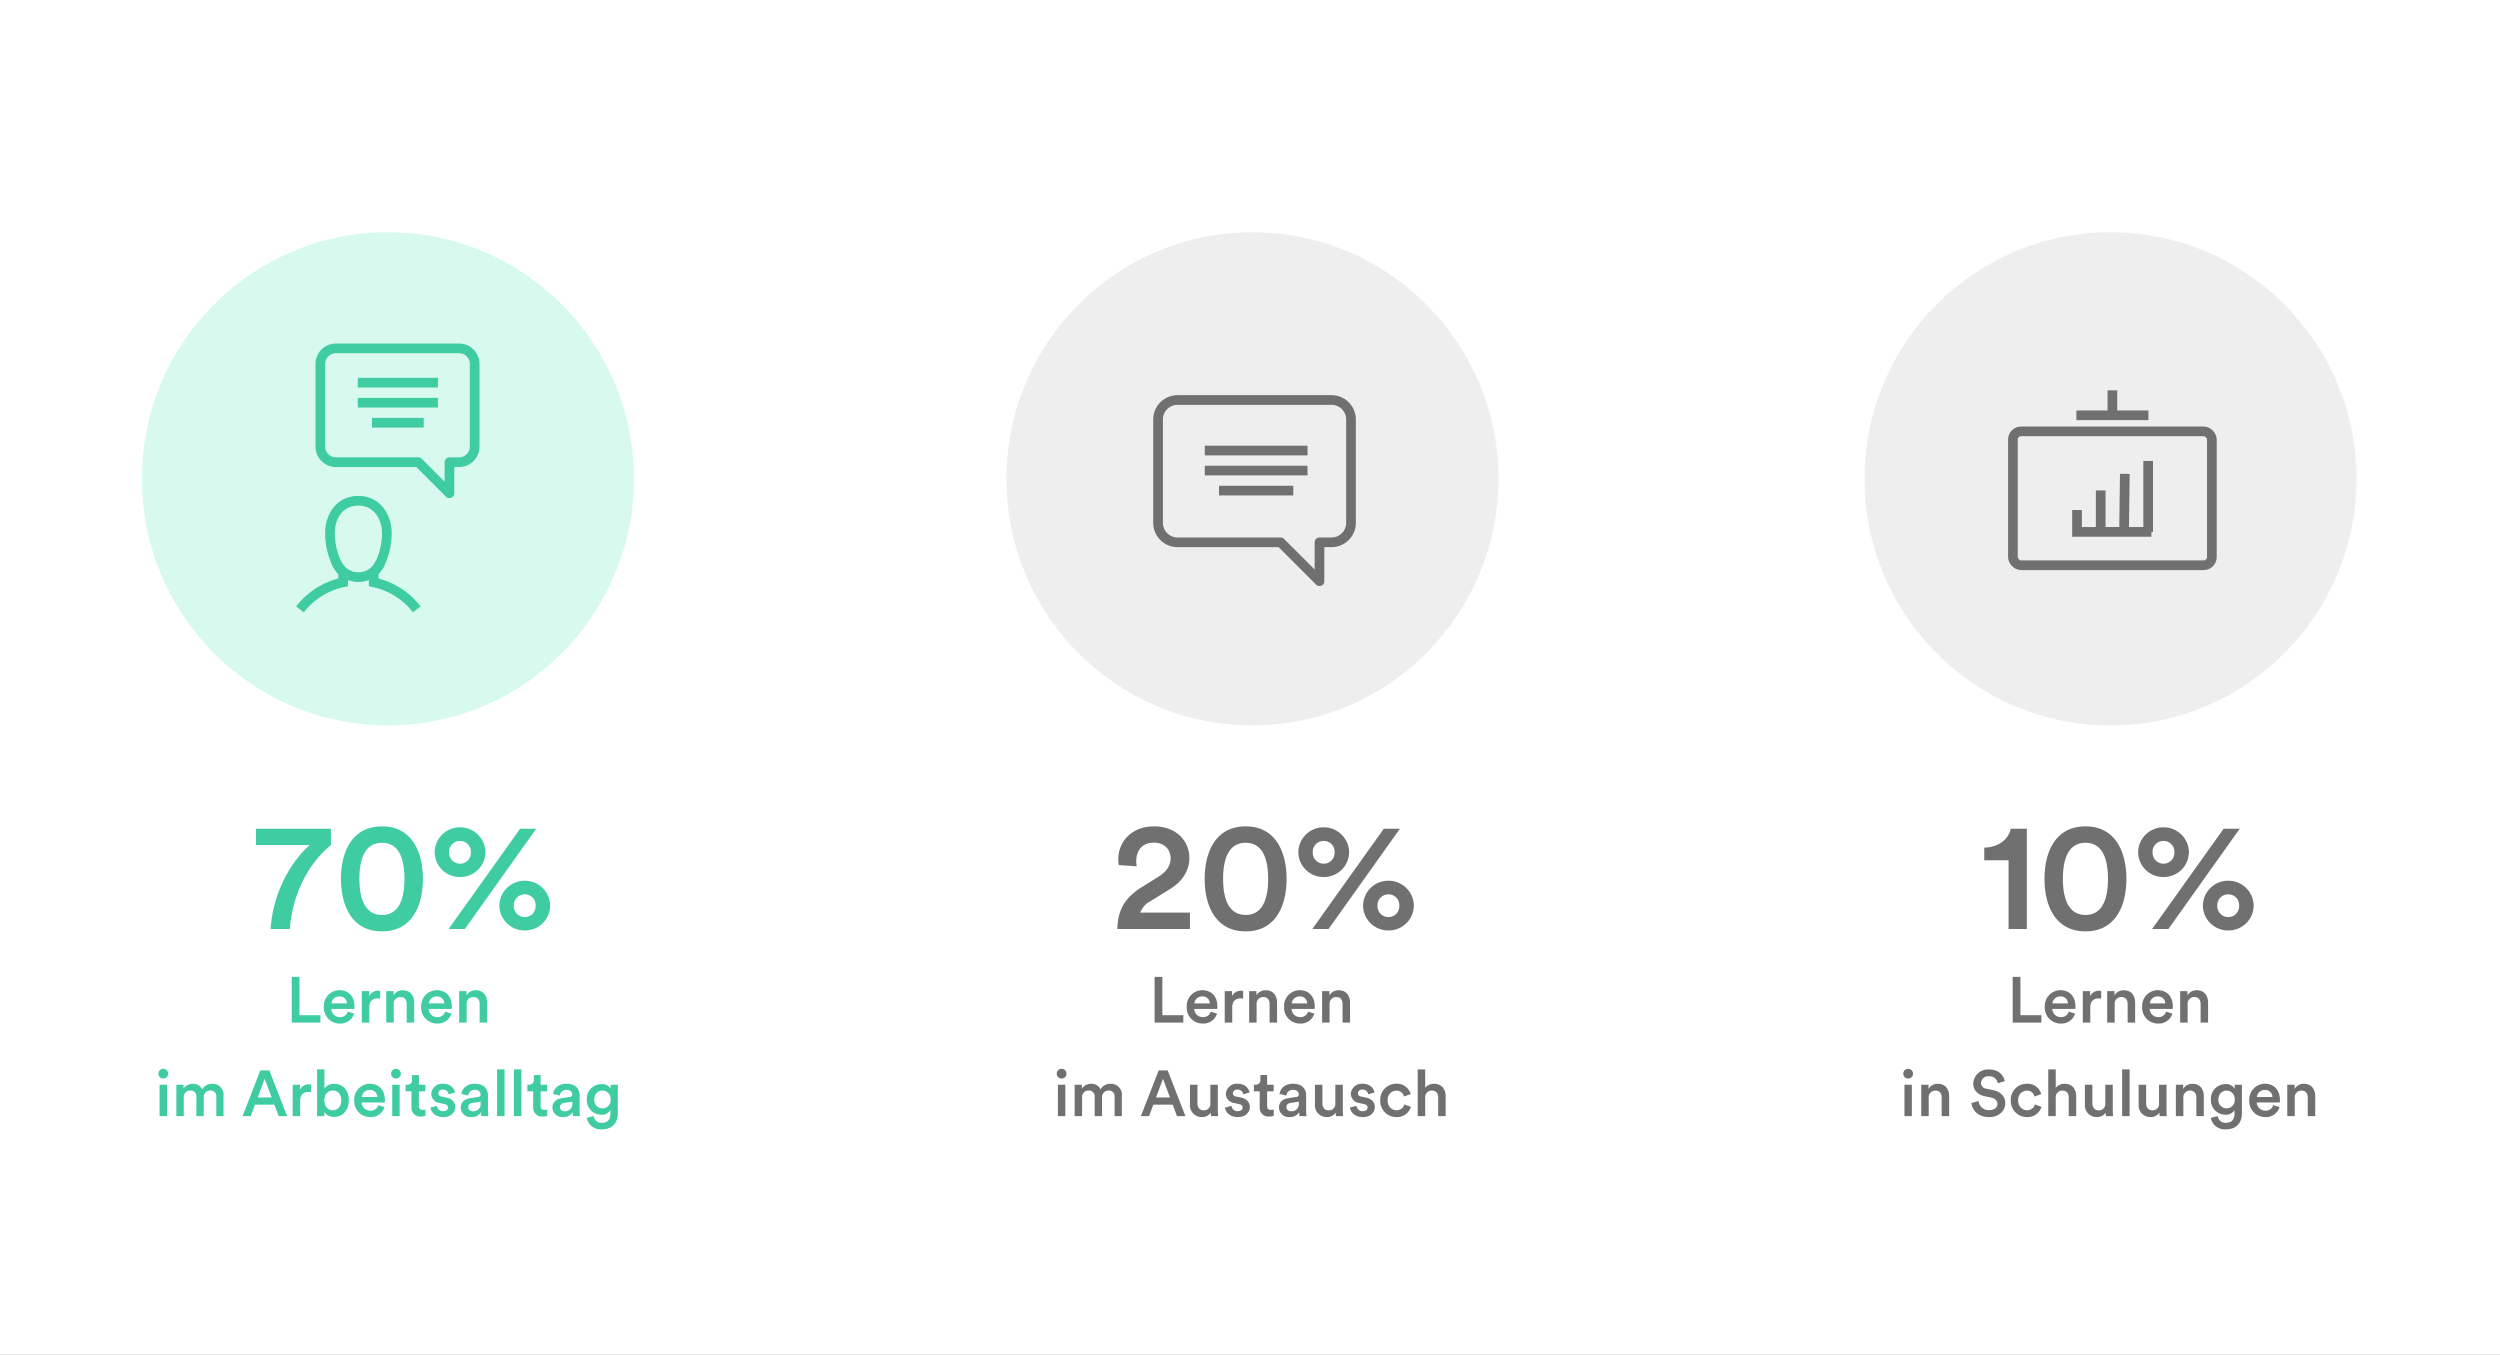
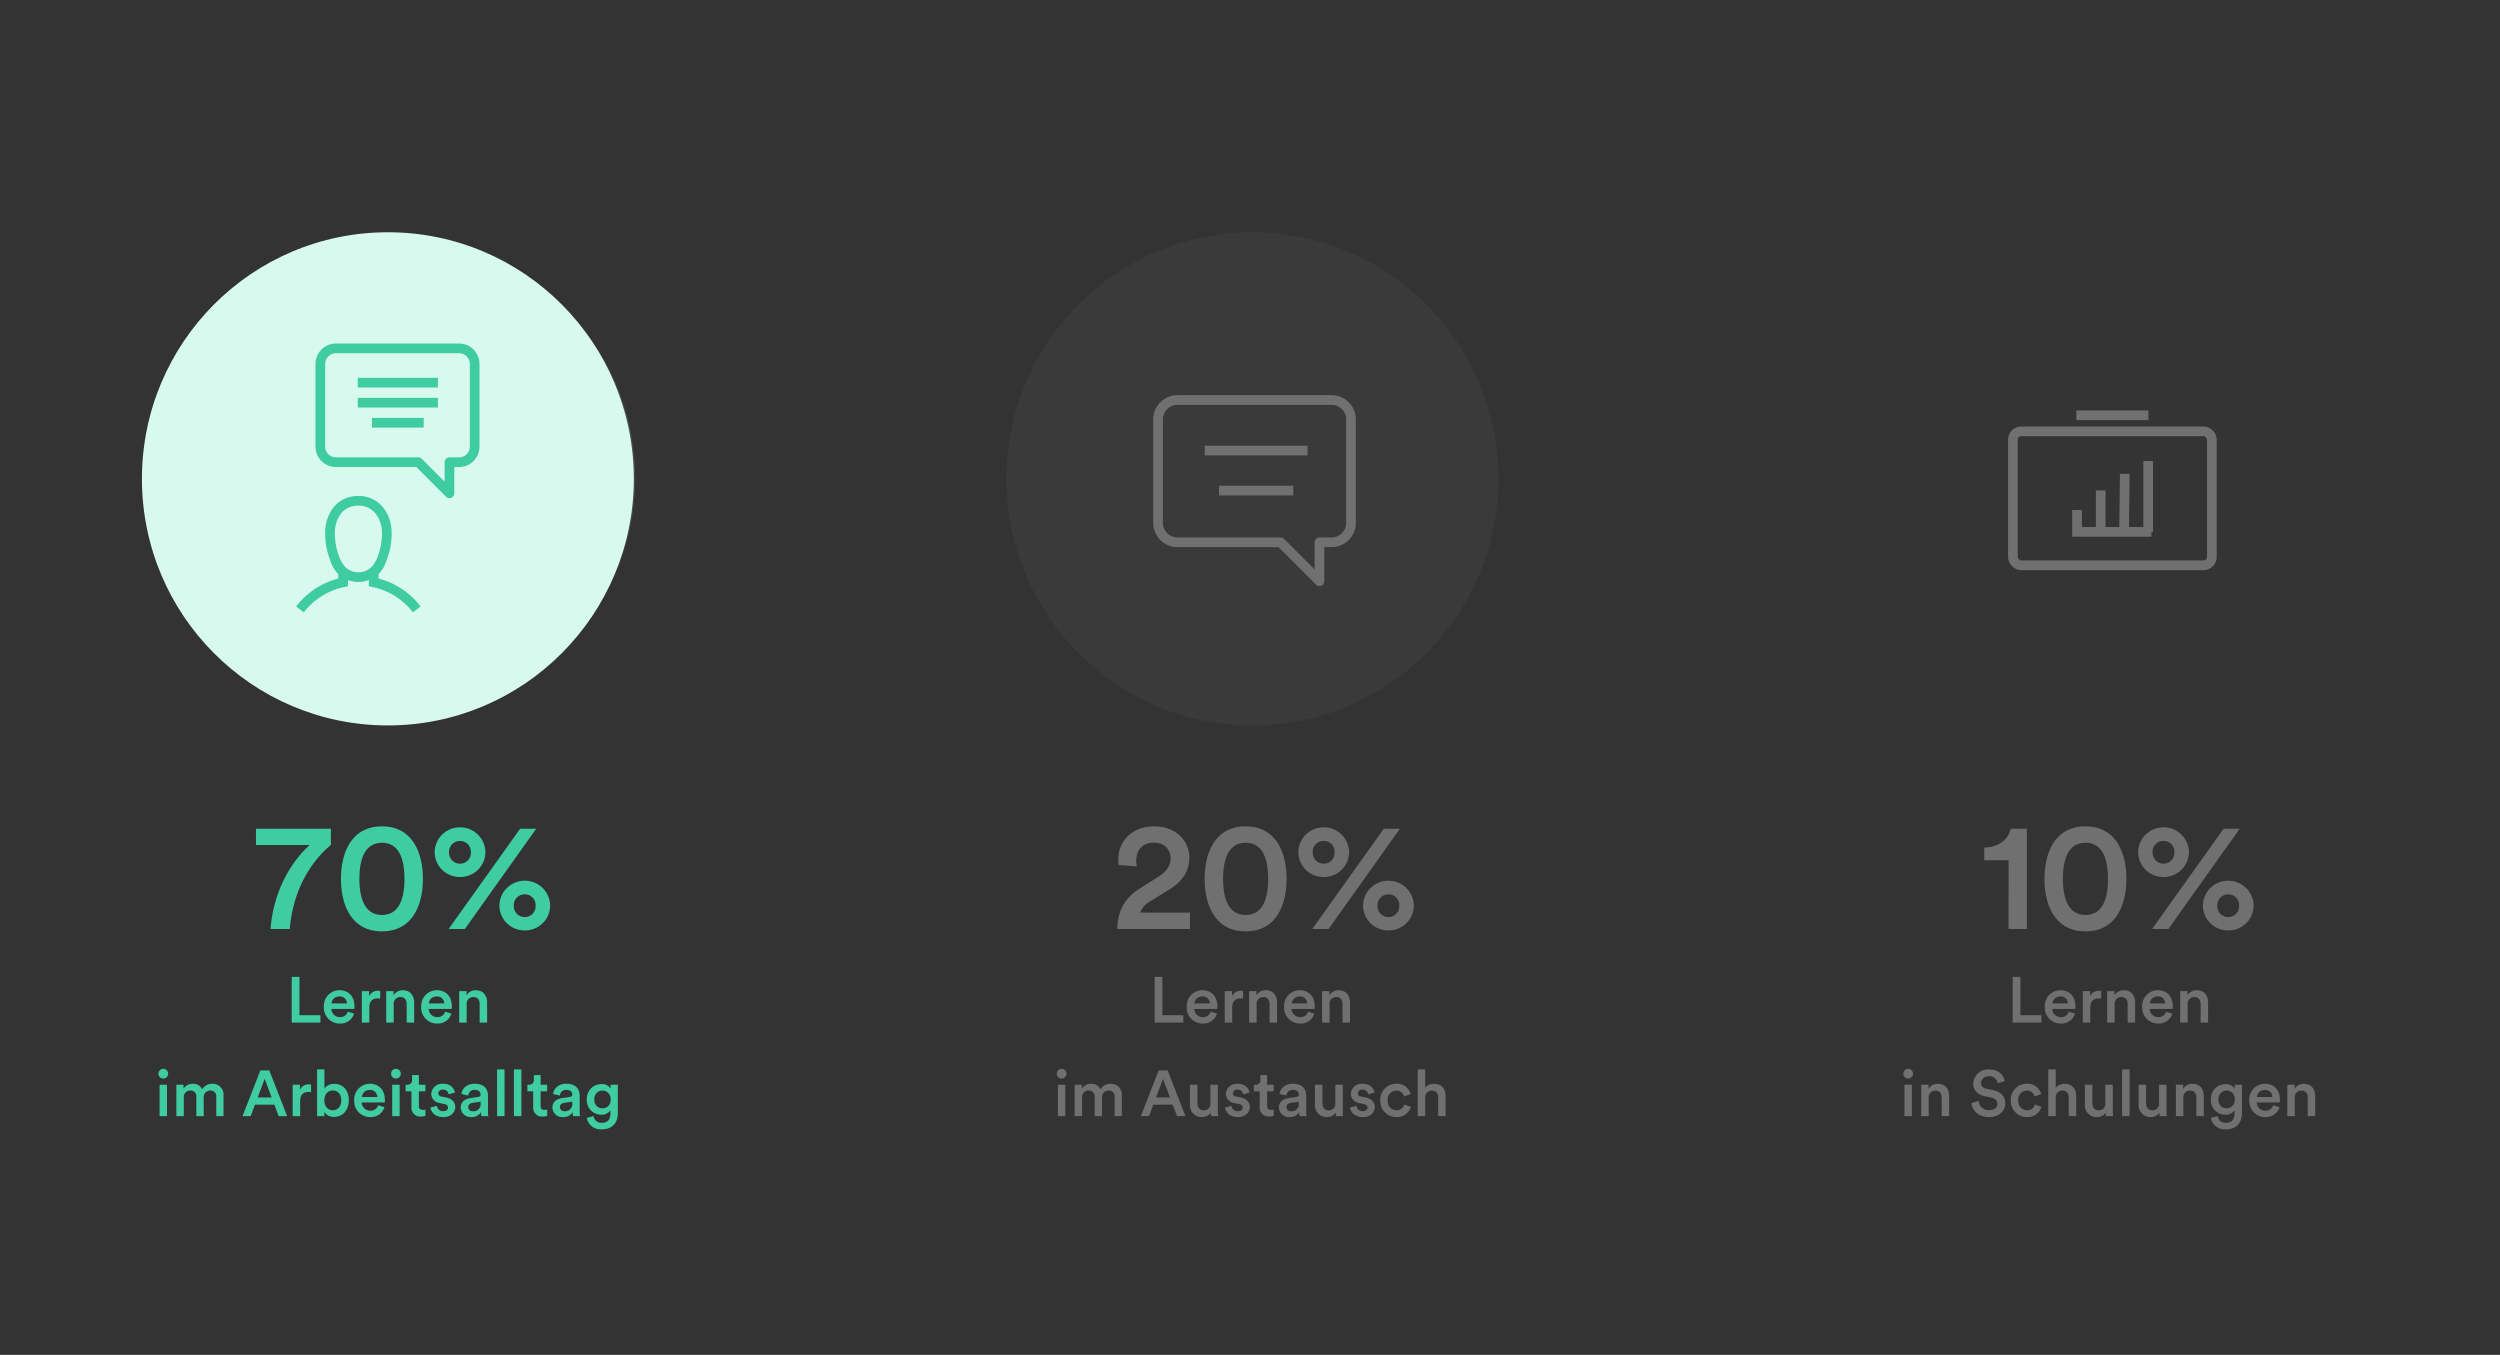
<svg xmlns="http://www.w3.org/2000/svg" width="775" height="420" viewBox="0 0 775 420">
  <rect x="0" y="0" width="775" height="420" fill="#333333" stroke="none" />
  <defs>
    <clipPath id="clip-_70-20-10_Modell_1">
      <rect width="775" height="420" />
    </clipPath>
  </defs>
  <g id="_70-20-10_Modell_1" data-name="70-20-10 Modell – 1" clip-path="url(#clip-_70-20-10_Modell_1)">
-     <rect width="775" height="420" fill="#fff" />
    <path id="Pfad_6143" data-name="Pfad 6143" d="M-22.416-31.1H-45.648v5.04h16.7S-39.792-17.376-41.136,0h5.952c1.392-16.032,10.176-23.9,12.768-26.064Zm8.832,15.552c0-6.72,2.016-11.184,7.008-11.184,4.944,0,6.96,4.416,6.96,11.184S-1.632-4.368-6.576-4.368-13.584-8.784-13.584-15.552Zm-5.712,0C-19.3-7.536-16.128.72-6.576.72,2.928.72,6.1-7.536,6.1-15.552c0-7.968-3.168-16.272-12.672-16.272C-16.128-31.824-19.3-23.568-19.3-15.552Zm33.5-8.256a3.356,3.356,0,0,1,3.408-3.5,3.318,3.318,0,0,1,3.36,3.5,3.359,3.359,0,0,1-3.36,3.552A3.4,3.4,0,0,1,14.208-23.808Zm-4.464,0a7.764,7.764,0,0,0,7.824,7.68,7.786,7.786,0,0,0,7.92-7.68,7.847,7.847,0,0,0-7.872-7.728A7.816,7.816,0,0,0,9.744-23.808ZM34.272-7.248a3.356,3.356,0,0,1,3.408-3.5,3.318,3.318,0,0,1,3.36,3.5A3.359,3.359,0,0,1,37.68-3.7,3.4,3.4,0,0,1,34.272-7.248Zm-4.464,0A7.764,7.764,0,0,0,37.632.432a7.786,7.786,0,0,0,7.92-7.68,7.847,7.847,0,0,0-7.872-7.728A7.816,7.816,0,0,0,29.808-7.248ZM19.1,0,41.232-31.1H36.24L14.064,0Z" transform="translate(125 288)" fill="#3fcca1" />
    <path id="Pfad_6140" data-name="Pfad 6140" d="M57.33,15V12.72h-6.5V.82h-2.4V15Zm3.44-5.94A2.338,2.338,0,0,1,63.15,6.9a2.182,2.182,0,0,1,2.4,2.16Zm5.04,2.54a2.35,2.35,0,0,1-2.44,1.7,2.608,2.608,0,0,1-2.66-2.54h7.12a3.437,3.437,0,0,0,.06-.74c0-3.08-1.76-5.06-4.76-5.06a4.883,4.883,0,0,0-4.74,5.12,4.918,4.918,0,0,0,4.98,5.22,4.387,4.387,0,0,0,4.4-3.08ZM75.87,5.2a3.322,3.322,0,0,0-.62-.06,2.946,2.946,0,0,0-2.82,1.68V5.26H70.17V15h2.32V10.36c0-1.82.82-2.86,2.62-2.86a5.063,5.063,0,0,1,.76.06Zm4.18,4.18a2.045,2.045,0,0,1,2.02-2.3c1.46,0,2,.96,2,2.16V15h2.32V8.84c0-2.14-1.14-3.86-3.52-3.86a3.234,3.234,0,0,0-2.88,1.58V5.26H77.73V15h2.32Zm10.9-.32A2.338,2.338,0,0,1,93.33,6.9a2.182,2.182,0,0,1,2.4,2.16Zm5.04,2.54a2.35,2.35,0,0,1-2.44,1.7,2.608,2.608,0,0,1-2.66-2.54h7.12a3.437,3.437,0,0,0,.06-.74c0-3.08-1.76-5.06-4.76-5.06a4.883,4.883,0,0,0-4.74,5.12,4.918,4.918,0,0,0,4.98,5.22,4.387,4.387,0,0,0,4.4-3.08Zm6.68-2.22a2.045,2.045,0,0,1,2.02-2.3c1.46,0,2,.96,2,2.16V15h2.32V8.84c0-2.14-1.14-3.86-3.52-3.86a3.234,3.234,0,0,0-2.88,1.58V5.26h-2.26V15h2.32ZM9.77,44V34.26H7.47V44ZM7.11,30.84a1.51,1.51,0,0,0,3.02,0,1.51,1.51,0,1,0-3.02,0ZM14.97,44V38.22a1.992,1.992,0,0,1,2.02-2.16,1.776,1.776,0,0,1,1.88,2V44h2.28V38.22a2.025,2.025,0,0,1,2.02-2.16,1.777,1.777,0,0,1,1.88,2V44h2.24V37.68a3.345,3.345,0,0,0-3.44-3.7,3.417,3.417,0,0,0-3.16,1.72,3.054,3.054,0,0,0-2.92-1.72,3.324,3.324,0,0,0-2.88,1.52V34.26H12.67V44Zm29.42,0h2.62L41.49,29.82H38.71L33.19,44h2.54l1.32-3.56h6ZM40.05,32.42l2.16,5.8H37.89ZM54.43,34.2a3.322,3.322,0,0,0-.62-.06,2.946,2.946,0,0,0-2.82,1.68V34.26H48.73V44h2.32V39.36c0-1.82.82-2.86,2.62-2.86a5.063,5.063,0,0,1,.76.06ZM58.55,44V42.7a3.346,3.346,0,0,0,3,1.54c2.84,0,4.58-2.22,4.58-5.16,0-2.86-1.58-5.08-4.5-5.08a3.511,3.511,0,0,0-3.06,1.46V29.52H56.29V44Zm5.24-4.9c0,1.92-1.1,3.08-2.62,3.08-1.48,0-2.62-1.16-2.62-3.08,0-1.94,1.14-3.04,2.62-3.04C62.71,36.06,63.79,37.16,63.79,39.1Zm6.4-1.04a2.338,2.338,0,0,1,2.38-2.16,2.182,2.182,0,0,1,2.4,2.16Zm5.04,2.54a2.35,2.35,0,0,1-2.44,1.7,2.608,2.608,0,0,1-2.66-2.54h7.12a3.437,3.437,0,0,0,.06-.74c0-3.08-1.76-5.06-4.76-5.06a4.883,4.883,0,0,0-4.74,5.12,4.918,4.918,0,0,0,4.98,5.22,4.387,4.387,0,0,0,4.4-3.08ZM81.89,44V34.26h-2.3V44ZM79.23,30.84a1.51,1.51,0,0,0,3.02,0,1.51,1.51,0,1,0-3.02,0Zm8.62.44h-2.1v1.46a1.382,1.382,0,0,1-1.5,1.52h-.5v2.06h1.8v4.9a2.685,2.685,0,0,0,2.92,2.9,3.65,3.65,0,0,0,1.42-.22V41.98a4.953,4.953,0,0,1-.8.08c-.86,0-1.24-.36-1.24-1.22V36.32h2.02V34.26H87.85Zm3.58,10.08c.12,1.1,1.2,2.94,4.02,2.94,2.48,0,3.68-1.64,3.68-3.12,0-1.44-.96-2.56-2.8-2.96l-1.48-.3a1.069,1.069,0,0,1-.98-1.02,1.267,1.267,0,0,1,1.4-1.12,1.673,1.673,0,0,1,1.8,1.46l1.96-.56c-.16-.96-1.04-2.72-3.76-2.72a3.377,3.377,0,0,0-3.58,3.14,2.942,2.942,0,0,0,2.62,2.84l1.44.32c.78.16,1.14.56,1.14,1.08,0,.6-.5,1.12-1.46,1.12a1.824,1.824,0,0,1-1.98-1.66Zm9.4,0a3.055,3.055,0,0,0,3.3,2.94,3.4,3.4,0,0,0,3-1.54,5.416,5.416,0,0,0,.1,1.24h2.16a8.833,8.833,0,0,1-.12-1.56V37.6c0-1.94-1.14-3.64-4.14-3.64-2.4,0-3.92,1.5-4.1,3.18l2.12.48a1.877,1.877,0,0,1,2-1.76c1.28,0,1.84.66,1.84,1.48,0,.34-.16.62-.72.7l-2.5.38C102.11,38.66,100.83,39.62,100.83,41.36Zm3.74,1.12a1.288,1.288,0,0,1-1.42-1.26c0-.8.58-1.2,1.3-1.32l2.54-.38v.44A2.217,2.217,0,0,1,104.57,42.48ZM114.41,44V29.52h-2.32V44Zm5.22,0V29.52h-2.32V44Zm5.96-12.72h-2.1v1.46a1.382,1.382,0,0,1-1.5,1.52h-.5v2.06h1.8v4.9a2.685,2.685,0,0,0,2.92,2.9,3.65,3.65,0,0,0,1.42-.22V41.98a4.953,4.953,0,0,1-.8.08c-.86,0-1.24-.36-1.24-1.22V36.32h2.02V34.26h-2.02Zm3.66,10.08a3.055,3.055,0,0,0,3.3,2.94,3.4,3.4,0,0,0,3-1.54,5.415,5.415,0,0,0,.1,1.24h2.16a8.835,8.835,0,0,1-.12-1.56V37.6c0-1.94-1.14-3.64-4.14-3.64-2.4,0-3.92,1.5-4.1,3.18l2.12.48a1.877,1.877,0,0,1,2-1.76c1.28,0,1.84.66,1.84,1.48,0,.34-.16.62-.72.7l-2.5.38C130.53,38.66,129.25,39.62,129.25,41.36Zm3.74,1.12a1.288,1.288,0,0,1-1.42-1.26c0-.8.58-1.2,1.3-1.32l2.54-.38v.44A2.217,2.217,0,0,1,132.99,42.48Zm6.9,2.06a4.379,4.379,0,0,0,4.64,3.56c3.66,0,5-2.42,5-5.02V34.26h-2.24V35.5a3.027,3.027,0,0,0-2.88-1.42,4.514,4.514,0,0,0-4.5,4.74,4.481,4.481,0,0,0,4.5,4.74,3.112,3.112,0,0,0,2.82-1.42v1.02c0,1.98-.92,2.92-2.76,2.92a2.371,2.371,0,0,1-2.44-2.1Zm4.9-2.96a2.489,2.489,0,0,1-2.54-2.76,2.529,2.529,0,1,1,5.04,0A2.491,2.491,0,0,1,144.79,41.58Z" transform="translate(42 302)" fill="#3fcca1" />
    <g id="Gruppe_14070" data-name="Gruppe 14070" transform="translate(-16 9)">
      <g id="Icon_Skill" data-name="Icon Skill" transform="translate(60 63)">
        <g id="Gruppe_8335" data-name="Gruppe 8335" transform="translate(0 0)">
          <ellipse id="Ellipse_424" data-name="Ellipse 424" cx="76.242" cy="76.442" rx="76.242" ry="76.442" fill="#d7f9ef" />
          <path id="Pfad_3109" data-name="Pfad 3109" d="M75.979,0c41.962,0,75.979,33.559,75.979,74.956s-34.017,74.956-75.979,74.956S0,116.353,0,74.956,34.017,0,75.979,0Z" transform="translate(0.927 1.184)" fill="#d7f9ef" opacity="0.15" />
        </g>
      </g>
      <g id="Gruppe_14069" data-name="Gruppe 14069" transform="translate(0.459 -1.435)">
        <g id="Gruppe_14063" data-name="Gruppe 14063" transform="translate(-416.733 75.323)">
          <g id="Gruppe_14060" data-name="Gruppe 14060" transform="translate(531.581 25.111)">
            <path id="Pfad_6094" data-name="Pfad 6094" d="M1188.815,617.875h38.208a4.829,4.829,0,0,1,4.814,4.814v25.654a4.828,4.828,0,0,1-4.814,4.814h-3V662.8l-9.644-9.644h-25.565a4.828,4.828,0,0,1-4.814-4.814V622.689A4.829,4.829,0,0,1,1188.815,617.875Z" transform="translate(-1184.001 -617.875)" fill="none" stroke="#3fcca1" stroke-linecap="round" stroke-linejoin="round" stroke-width="3" />
            <g id="Gruppe_14059" data-name="Gruppe 14059" transform="translate(11.606 10.625)">
              <line id="Linie_1019" data-name="Linie 1019" x1="24.845" fill="none" stroke="#3fcca1" stroke-miterlimit="10" stroke-width="3" />
              <line id="Linie_1020" data-name="Linie 1020" x1="24.845" transform="translate(0 6.211)" fill="none" stroke="#3fcca1" stroke-miterlimit="10" stroke-width="3" />
              <line id="Linie_1021" data-name="Linie 1021" x1="16.019" transform="translate(4.413 12.422)" fill="none" stroke="#3fcca1" stroke-miterlimit="10" stroke-width="3" />
            </g>
          </g>
          <g id="Gruppe_14061" data-name="Gruppe 14061" transform="translate(525.274 72.346)">
            <path id="Pfad_6095" data-name="Pfad 6095" d="M1180.441,678.2a22.863,22.863,0,0,1,13.384-8.378v-3.2a8.481,8.481,0,0,1-1.09-1.224c0-.012-.012-.026-.027-.041a10.9,10.9,0,0,1-1.047-1.781,22.061,22.061,0,0,1-1.919-9.086c0-4.761,2.735-9.957,8.8-9.957,5.9,0,8.815,5.2,8.815,9.957a21.761,21.761,0,0,1-2.054,9.357c-.041.069-.069.151-.11.218a5.755,5.755,0,0,1-.367.639,1.766,1.766,0,0,1-.177.271,8.354,8.354,0,0,1-1.373,1.646v3.2a22.829,22.829,0,0,1,13.37,8.378" transform="translate(-1180.441 -644.535)" fill="none" stroke="#3fcca1" stroke-miterlimit="10" stroke-width="3" />
            <path id="Pfad_6096" data-name="Pfad 6096" d="M1186.723,655.157a7.428,7.428,0,0,0,13.731.5" transform="translate(-1175.593 -636.337)" fill="none" stroke="#3fcca1" stroke-miterlimit="10" stroke-width="3" />
          </g>
        </g>
      </g>
    </g>
    <path id="Pfad_6141" data-name="Pfad 6141" d="M-28.68,0V-31.1h-4.992c-.672,3.264-3.744,5.76-8.208,5.856v3.936h7.536V0ZM-17.5-15.552c0-6.72,2.016-11.184,7.008-11.184,4.944,0,6.96,4.416,6.96,11.184S-5.544-4.368-10.488-4.368-17.5-8.784-17.5-15.552Zm-5.712,0C-23.208-7.536-20.04.72-10.488.72c9.5,0,12.672-8.256,12.672-16.272,0-7.968-3.168-16.272-12.672-16.272C-20.04-31.824-23.208-23.568-23.208-15.552Zm33.5-8.256a3.356,3.356,0,0,1,3.408-3.5,3.318,3.318,0,0,1,3.36,3.5,3.359,3.359,0,0,1-3.36,3.552A3.4,3.4,0,0,1,10.3-23.808Zm-4.464,0a7.764,7.764,0,0,0,7.824,7.68,7.786,7.786,0,0,0,7.92-7.68A7.847,7.847,0,0,0,13.7-31.536,7.816,7.816,0,0,0,5.832-23.808ZM30.36-7.248a3.356,3.356,0,0,1,3.408-3.5,3.318,3.318,0,0,1,3.36,3.5A3.359,3.359,0,0,1,33.768-3.7,3.4,3.4,0,0,1,30.36-7.248Zm-4.464,0A7.764,7.764,0,0,0,33.72.432a7.786,7.786,0,0,0,7.92-7.68,7.847,7.847,0,0,0-7.872-7.728A7.816,7.816,0,0,0,25.9-7.248ZM15.192,0,37.32-31.1H32.328L10.152,0Z" transform="translate(657 288)" fill="#707070" />
    <path id="Pfad_6138" data-name="Pfad 6138" d="M48.83,15V12.72h-6.5V.82h-2.4V15Zm3.44-5.94A2.338,2.338,0,0,1,54.65,6.9a2.182,2.182,0,0,1,2.4,2.16Zm5.04,2.54a2.35,2.35,0,0,1-2.44,1.7,2.608,2.608,0,0,1-2.66-2.54h7.12a3.437,3.437,0,0,0,.06-.74c0-3.08-1.76-5.06-4.76-5.06a4.883,4.883,0,0,0-4.74,5.12,4.918,4.918,0,0,0,4.98,5.22,4.387,4.387,0,0,0,4.4-3.08ZM67.37,5.2a3.322,3.322,0,0,0-.62-.06,2.946,2.946,0,0,0-2.82,1.68V5.26H61.67V15h2.32V10.36c0-1.82.82-2.86,2.62-2.86a5.063,5.063,0,0,1,.76.06Zm4.18,4.18a2.045,2.045,0,0,1,2.02-2.3c1.46,0,2,.96,2,2.16V15h2.32V8.84c0-2.14-1.14-3.86-3.52-3.86a3.234,3.234,0,0,0-2.88,1.58V5.26H69.23V15h2.32Zm10.9-.32A2.338,2.338,0,0,1,84.83,6.9a2.182,2.182,0,0,1,2.4,2.16Zm5.04,2.54a2.35,2.35,0,0,1-2.44,1.7,2.608,2.608,0,0,1-2.66-2.54h7.12a3.437,3.437,0,0,0,.06-.74c0-3.08-1.76-5.06-4.76-5.06a4.883,4.883,0,0,0-4.74,5.12,4.918,4.918,0,0,0,4.98,5.22,4.387,4.387,0,0,0,4.4-3.08Zm6.68-2.22a2.045,2.045,0,0,1,2.02-2.3c1.46,0,2,.96,2,2.16V15h2.32V8.84c0-2.14-1.14-3.86-3.52-3.86a3.234,3.234,0,0,0-2.88,1.58V5.26H91.85V15h2.32ZM8.68,44V34.26H6.38V44ZM6.02,30.84a1.51,1.51,0,0,0,3.02,0,1.51,1.51,0,1,0-3.02,0Zm7.88,7.54a2.045,2.045,0,0,1,2.02-2.3c1.46,0,2,.96,2,2.16V44h2.32V37.84c0-2.14-1.14-3.86-3.52-3.86a3.234,3.234,0,0,0-2.88,1.58v-1.3H11.58V44H13.9Zm23.58-5.24c-.32-1.58-1.62-3.62-4.96-3.62a4.624,4.624,0,0,0-4.82,4.34c0,2.12,1.44,3.54,3.6,3.98l2,.42c1.22.26,1.9,1,1.9,1.92,0,1.1-.88,1.96-2.58,1.96a3.048,3.048,0,0,1-3.24-2.84l-2.24.64c.22,2.04,1.88,4.36,5.48,4.36,3.24,0,5.02-2.1,5.02-4.3,0-2-1.34-3.58-3.84-4.08l-2.04-.42a1.837,1.837,0,0,1-1.66-1.82,2.24,2.24,0,0,1,2.44-2.04,2.617,2.617,0,0,1,2.78,2.18Zm6.86,2.96a2.291,2.291,0,0,1,2.36,1.82l2.08-.76a4.356,4.356,0,0,0-4.46-3.2,4.95,4.95,0,0,0-4.98,5.16,5,5,0,0,0,5.04,5.18,4.516,4.516,0,0,0,4.48-3.18l-2.04-.74a2.458,2.458,0,0,1-2.44,1.8,2.77,2.77,0,0,1-2.72-3.06A2.728,2.728,0,0,1,44.34,36.1Zm8.94,2.18a2.025,2.025,0,0,1,2.02-2.2c1.46,0,2,.96,2,2.16V44h2.32V37.84c0-2.14-1.16-3.86-3.56-3.86a3.471,3.471,0,0,0-2.78,1.22V29.52H50.96V44h2.32Zm15.48,4.64A7.25,7.25,0,0,0,68.84,44h2.22a15.855,15.855,0,0,1-.1-1.78V34.26H68.64v5.76A1.951,1.951,0,0,1,66.6,42.2c-1.4,0-1.96-1.02-1.96-2.22V34.26H62.32V40.4A3.6,3.6,0,0,0,66,44.28,3.115,3.115,0,0,0,68.76,42.92ZM76.18,44V29.52H73.86V44Zm9.24-1.08A7.25,7.25,0,0,0,85.5,44h2.22a15.855,15.855,0,0,1-.1-1.78V34.26H85.3v5.76a1.951,1.951,0,0,1-2.04,2.18c-1.4,0-1.96-1.02-1.96-2.22V34.26H78.98V40.4a3.6,3.6,0,0,0,3.68,3.88A3.115,3.115,0,0,0,85.42,42.92Zm7.42-4.54a2.045,2.045,0,0,1,2.02-2.3c1.46,0,2,.96,2,2.16V44h2.32V37.84c0-2.14-1.14-3.86-3.52-3.86a3.234,3.234,0,0,0-2.88,1.58v-1.3H90.52V44h2.32Zm8.52,6.16A4.379,4.379,0,0,0,106,48.1c3.66,0,5-2.42,5-5.02V34.26h-2.24V35.5a3.027,3.027,0,0,0-2.88-1.42,4.514,4.514,0,0,0-4.5,4.74,4.481,4.481,0,0,0,4.5,4.74,3.112,3.112,0,0,0,2.82-1.42v1.02c0,1.98-.92,2.92-2.76,2.92a2.371,2.371,0,0,1-2.44-2.1Zm4.9-2.96a2.489,2.489,0,0,1-2.54-2.76,2.529,2.529,0,1,1,5.04,0A2.491,2.491,0,0,1,106.26,41.58Zm9.4-3.52a2.338,2.338,0,0,1,2.38-2.16,2.182,2.182,0,0,1,2.4,2.16Zm5.04,2.54a2.35,2.35,0,0,1-2.44,1.7,2.608,2.608,0,0,1-2.66-2.54h7.12a3.437,3.437,0,0,0,.06-.74c0-3.08-1.76-5.06-4.76-5.06a4.883,4.883,0,0,0-4.74,5.12,4.918,4.918,0,0,0,4.98,5.22,4.387,4.387,0,0,0,4.4-3.08Zm6.68-2.22a2.045,2.045,0,0,1,2.02-2.3c1.46,0,2,.96,2,2.16V44h2.32V37.84c0-2.14-1.14-3.86-3.52-3.86a3.234,3.234,0,0,0-2.88,1.58v-1.3h-2.26V44h2.32Z" transform="translate(584 302)" fill="#707070" />
    <g id="Gruppe_14072" data-name="Gruppe 14072" transform="translate(-13 9)">
      <g id="Gruppe_14067" data-name="Gruppe 14067">
        <g id="Icon_Skill-2" data-name="Icon Skill" transform="translate(591 63)" opacity="0.12">
          <g id="Gruppe_8335-2" data-name="Gruppe 8335">
-             <ellipse id="Ellipse_424-2" data-name="Ellipse 424" cx="76.242" cy="76.442" rx="76.242" ry="76.442" fill="#707070" />
            <path id="Pfad_3109-2" data-name="Pfad 3109" d="M75.979,0c41.962,0,75.979,33.559,75.979,74.956s-34.017,74.956-75.979,74.956S0,116.353,0,74.956,34.017,0,75.979,0Z" transform="translate(0.927 1.184)" fill="#707070" opacity="0.15" />
          </g>
        </g>
        <g id="Gruppe_14066" data-name="Gruppe 14066" transform="translate(-5.32 11.565)">
          <g id="Gruppe_14058" data-name="Gruppe 14058" transform="translate(-381.013 -504.329)">
            <rect id="Rechteck_5635" data-name="Rechteck 5635" width="61.679" height="41.517" rx="2.554" transform="translate(1023.334 617.479)" fill="none" stroke="#707070" stroke-miterlimit="10" stroke-width="3" />
            <g id="Gruppe_14057" data-name="Gruppe 14057" transform="translate(1043.008 604.764)">
              <line id="Linie_1017" data-name="Linie 1017" x2="22.331" transform="translate(0 7.744)" fill="none" stroke="#707070" stroke-miterlimit="10" stroke-width="3" />
-               <line id="Linie_1018" data-name="Linie 1018" y1="7.557" transform="translate(11.166)" fill="none" stroke="#707070" stroke-miterlimit="10" stroke-width="3" />
            </g>
          </g>
          <g id="Gruppe_14064" data-name="Gruppe 14064" transform="translate(590.376 -1296.417)">
            <path id="Pfad_6097" data-name="Pfad 6097" d="M94.874,1438.9H71.822v-6.774" transform="translate(0 1.835)" fill="none" stroke="#707070" stroke-miterlimit="10" stroke-width="3" />
            <line id="Linie_1022" data-name="Linie 1022" y1="12.847" transform="translate(79.162 1427.887)" fill="none" stroke="#707070" stroke-miterlimit="10" stroke-width="3" />
            <line id="Linie_1023" data-name="Linie 1023" y1="17.985" x2="0.234" transform="translate(86.403 1422.748)" fill="none" stroke="#707070" stroke-miterlimit="10" stroke-width="3" />
            <line id="Linie_1024" data-name="Linie 1024" y1="21.984" transform="translate(93.878 1418.75)" fill="none" stroke="#707070" stroke-miterlimit="10" stroke-width="3" />
          </g>
        </g>
      </g>
    </g>
    <path id="Pfad_6142" data-name="Pfad 6142" d="M-39.624-19.44c-.048-.528-.144-1.1-.144-1.584,0-3.216,1.776-5.76,5.424-5.76,3.5,0,5.232,2.3,5.232,4.848,0,2.256-1.2,4.128-3.984,5.856l-5.136,3.216C-43.656-9.5-45.528-5.328-45.624,0h22.512V-5.088H-38.52A6.492,6.492,0,0,1-35.352-8.64l6.048-3.744c3.744-2.3,6-5.616,6-9.648,0-5.328-4.08-9.792-10.944-9.792-7.056,0-11.088,4.848-11.088,10.224a16.612,16.612,0,0,0,.144,1.776Zm26.784,3.888c0-6.72,2.016-11.184,7.008-11.184,4.944,0,6.96,4.416,6.96,11.184S-.888-4.368-5.832-4.368-12.84-8.784-12.84-15.552Zm-5.712,0C-18.552-7.536-15.384.72-5.832.72,3.672.72,6.84-7.536,6.84-15.552c0-7.968-3.168-16.272-12.672-16.272C-15.384-31.824-18.552-23.568-18.552-15.552Zm33.5-8.256a3.356,3.356,0,0,1,3.408-3.5,3.318,3.318,0,0,1,3.36,3.5,3.359,3.359,0,0,1-3.36,3.552A3.4,3.4,0,0,1,14.952-23.808Zm-4.464,0a7.764,7.764,0,0,0,7.824,7.68,7.786,7.786,0,0,0,7.92-7.68,7.847,7.847,0,0,0-7.872-7.728A7.816,7.816,0,0,0,10.488-23.808ZM35.016-7.248a3.356,3.356,0,0,1,3.408-3.5,3.318,3.318,0,0,1,3.36,3.5A3.359,3.359,0,0,1,38.424-3.7,3.4,3.4,0,0,1,35.016-7.248Zm-4.464,0A7.764,7.764,0,0,0,38.376.432a7.786,7.786,0,0,0,7.92-7.68,7.847,7.847,0,0,0-7.872-7.728A7.816,7.816,0,0,0,30.552-7.248ZM19.848,0,41.976-31.1H36.984L14.808,0Z" transform="translate(392 288)" fill="#707070" />
    <path id="Pfad_6139" data-name="Pfad 6139" d="M52.83,15V12.72h-6.5V.82h-2.4V15Zm3.44-5.94A2.338,2.338,0,0,1,58.65,6.9a2.182,2.182,0,0,1,2.4,2.16Zm5.04,2.54a2.35,2.35,0,0,1-2.44,1.7,2.608,2.608,0,0,1-2.66-2.54h7.12a3.437,3.437,0,0,0,.06-.74c0-3.08-1.76-5.06-4.76-5.06a4.883,4.883,0,0,0-4.74,5.12,4.918,4.918,0,0,0,4.98,5.22,4.387,4.387,0,0,0,4.4-3.08ZM71.37,5.2a3.322,3.322,0,0,0-.62-.06,2.946,2.946,0,0,0-2.82,1.68V5.26H65.67V15h2.32V10.36c0-1.82.82-2.86,2.62-2.86a5.063,5.063,0,0,1,.76.06Zm4.18,4.18a2.045,2.045,0,0,1,2.02-2.3c1.46,0,2,.96,2,2.16V15h2.32V8.84c0-2.14-1.14-3.86-3.52-3.86a3.234,3.234,0,0,0-2.88,1.58V5.26H73.23V15h2.32Zm10.9-.32A2.338,2.338,0,0,1,88.83,6.9a2.182,2.182,0,0,1,2.4,2.16Zm5.04,2.54a2.35,2.35,0,0,1-2.44,1.7,2.608,2.608,0,0,1-2.66-2.54h7.12a3.437,3.437,0,0,0,.06-.74c0-3.08-1.76-5.06-4.76-5.06a4.883,4.883,0,0,0-4.74,5.12,4.918,4.918,0,0,0,4.98,5.22,4.387,4.387,0,0,0,4.4-3.08Zm6.68-2.22a2.045,2.045,0,0,1,2.02-2.3c1.46,0,2,.96,2,2.16V15h2.32V8.84c0-2.14-1.14-3.86-3.52-3.86a3.234,3.234,0,0,0-2.88,1.58V5.26H95.85V15h2.32ZM16.25,44V34.26h-2.3V44ZM13.59,30.84a1.51,1.51,0,0,0,3.02,0,1.51,1.51,0,1,0-3.02,0ZM21.45,44V38.22a1.992,1.992,0,0,1,2.02-2.16,1.776,1.776,0,0,1,1.88,2V44h2.28V38.22a2.025,2.025,0,0,1,2.02-2.16,1.777,1.777,0,0,1,1.88,2V44h2.24V37.68a3.345,3.345,0,0,0-3.44-3.7,3.417,3.417,0,0,0-3.16,1.72,3.054,3.054,0,0,0-2.92-1.72,3.324,3.324,0,0,0-2.88,1.52V34.26H19.15V44Zm29.42,0h2.62L47.97,29.82H45.19L39.67,44h2.54l1.32-3.56h6ZM46.53,32.42l2.16,5.8H44.37Zm14.8,10.5A7.25,7.25,0,0,0,61.41,44h2.22a15.854,15.854,0,0,1-.1-1.78V34.26H61.21v5.76a1.951,1.951,0,0,1-2.04,2.18c-1.4,0-1.96-1.02-1.96-2.22V34.26H54.89V40.4a3.6,3.6,0,0,0,3.68,3.88A3.115,3.115,0,0,0,61.33,42.92Zm4.42-1.56c.12,1.1,1.2,2.94,4.02,2.94,2.48,0,3.68-1.64,3.68-3.12,0-1.44-.96-2.56-2.8-2.96l-1.48-.3a1.069,1.069,0,0,1-.98-1.02,1.267,1.267,0,0,1,1.4-1.12,1.673,1.673,0,0,1,1.8,1.46l1.96-.56c-.16-.96-1.04-2.72-3.76-2.72a3.377,3.377,0,0,0-3.58,3.14,2.942,2.942,0,0,0,2.62,2.84l1.44.32c.78.16,1.14.56,1.14,1.08,0,.6-.5,1.12-1.46,1.12a1.824,1.824,0,0,1-1.98-1.66ZM78.81,31.28h-2.1v1.46a1.382,1.382,0,0,1-1.5,1.52h-.5v2.06h1.8v4.9a2.685,2.685,0,0,0,2.92,2.9,3.65,3.65,0,0,0,1.42-.22V41.98a4.953,4.953,0,0,1-.8.08c-.86,0-1.24-.36-1.24-1.22V36.32h2.02V34.26H78.81Zm3.66,10.08a3.055,3.055,0,0,0,3.3,2.94,3.4,3.4,0,0,0,3-1.54,5.416,5.416,0,0,0,.1,1.24h2.16a8.833,8.833,0,0,1-.12-1.56V37.6c0-1.94-1.14-3.64-4.14-3.64-2.4,0-3.92,1.5-4.1,3.18l2.12.48a1.877,1.877,0,0,1,2-1.76c1.28,0,1.84.66,1.84,1.48,0,.34-.16.62-.72.7l-2.5.38C83.75,38.66,82.47,39.62,82.47,41.36Zm3.74,1.12a1.288,1.288,0,0,1-1.42-1.26c0-.8.58-1.2,1.3-1.32l2.54-.38v.44A2.217,2.217,0,0,1,86.21,42.48Zm13.86.44a7.25,7.25,0,0,0,.08,1.08h2.22a15.855,15.855,0,0,1-.1-1.78V34.26H99.95v5.76a1.951,1.951,0,0,1-2.04,2.18c-1.4,0-1.96-1.02-1.96-2.22V34.26H93.63V40.4a3.6,3.6,0,0,0,3.68,3.88A3.115,3.115,0,0,0,100.07,42.92Zm4.42-1.56c.12,1.1,1.2,2.94,4.02,2.94,2.48,0,3.68-1.64,3.68-3.12,0-1.44-.96-2.56-2.8-2.96l-1.48-.3a1.069,1.069,0,0,1-.98-1.02,1.267,1.267,0,0,1,1.4-1.12,1.673,1.673,0,0,1,1.8,1.46l1.96-.56c-.16-.96-1.04-2.72-3.76-2.72a3.377,3.377,0,0,0-3.58,3.14,2.942,2.942,0,0,0,2.62,2.84l1.44.32c.78.16,1.14.56,1.14,1.08,0,.6-.5,1.12-1.46,1.12a1.824,1.824,0,0,1-1.98-1.66Zm14.38-5.26a2.291,2.291,0,0,1,2.36,1.82l2.08-.76a4.356,4.356,0,0,0-4.46-3.2,4.95,4.95,0,0,0-4.98,5.16,5,5,0,0,0,5.04,5.18,4.516,4.516,0,0,0,4.48-3.18l-2.04-.74a2.458,2.458,0,0,1-2.44,1.8,2.77,2.77,0,0,1-2.72-3.06A2.728,2.728,0,0,1,118.87,36.1Zm8.94,2.18a2.025,2.025,0,0,1,2.02-2.2c1.46,0,2,.96,2,2.16V44h2.32V37.84c0-2.14-1.16-3.86-3.56-3.86a3.471,3.471,0,0,0-2.78,1.22V29.52h-2.32V44h2.32Z" transform="translate(314 302)" fill="#707070" />
    <g id="Gruppe_14071" data-name="Gruppe 14071" transform="translate(1 -2)">
      <g id="Icon_Skill-3" data-name="Icon Skill" transform="translate(311 74)" opacity="0.12">
        <g id="Gruppe_8335-3" data-name="Gruppe 8335" transform="translate(0 0)">
          <ellipse id="Ellipse_424-3" data-name="Ellipse 424" cx="76.242" cy="76.442" rx="76.242" ry="76.442" fill="#707070" />
          <path id="Pfad_3109-3" data-name="Pfad 3109" d="M75.979,0c41.962,0,75.979,33.559,75.979,74.956s-34.017,74.956-75.979,74.956S0,116.353,0,74.956,34.017,0,75.979,0Z" transform="translate(0.927 1.184)" fill="#707070" opacity="0.15" />
        </g>
      </g>
      <g id="Gruppe_14068" data-name="Gruppe 14068" transform="translate(3 11.58)">
        <path id="Pfad_6094-2" data-name="Pfad 6094" d="M1190.02,617.875h47.773a6.038,6.038,0,0,1,6.019,6.019v32.075a6.036,6.036,0,0,1-6.019,6.019h-3.75v12.058l-12.058-12.058H1190.02a6.036,6.036,0,0,1-6.019-6.019V623.894A6.038,6.038,0,0,1,1190.02,617.875Z" transform="translate(-829.001 -503.455)" fill="none" stroke="#707070" stroke-linecap="round" stroke-linejoin="round" stroke-width="3" />
        <g id="Gruppe_14065" data-name="Gruppe 14065" transform="translate(369.483 130.084)">
          <line id="Linie_1019-2" data-name="Linie 1019" x1="31.85" fill="none" stroke="#707070" stroke-miterlimit="10" stroke-width="3" />
-           <line id="Linie_1020-2" data-name="Linie 1020" x1="31.85" transform="translate(0 6.211)" fill="none" stroke="#707070" stroke-miterlimit="10" stroke-width="3" />
          <line id="Linie_1021-2" data-name="Linie 1021" x1="23.024" transform="translate(4.413 12.422)" fill="none" stroke="#707070" stroke-miterlimit="10" stroke-width="3" />
        </g>
      </g>
    </g>
  </g>
</svg>